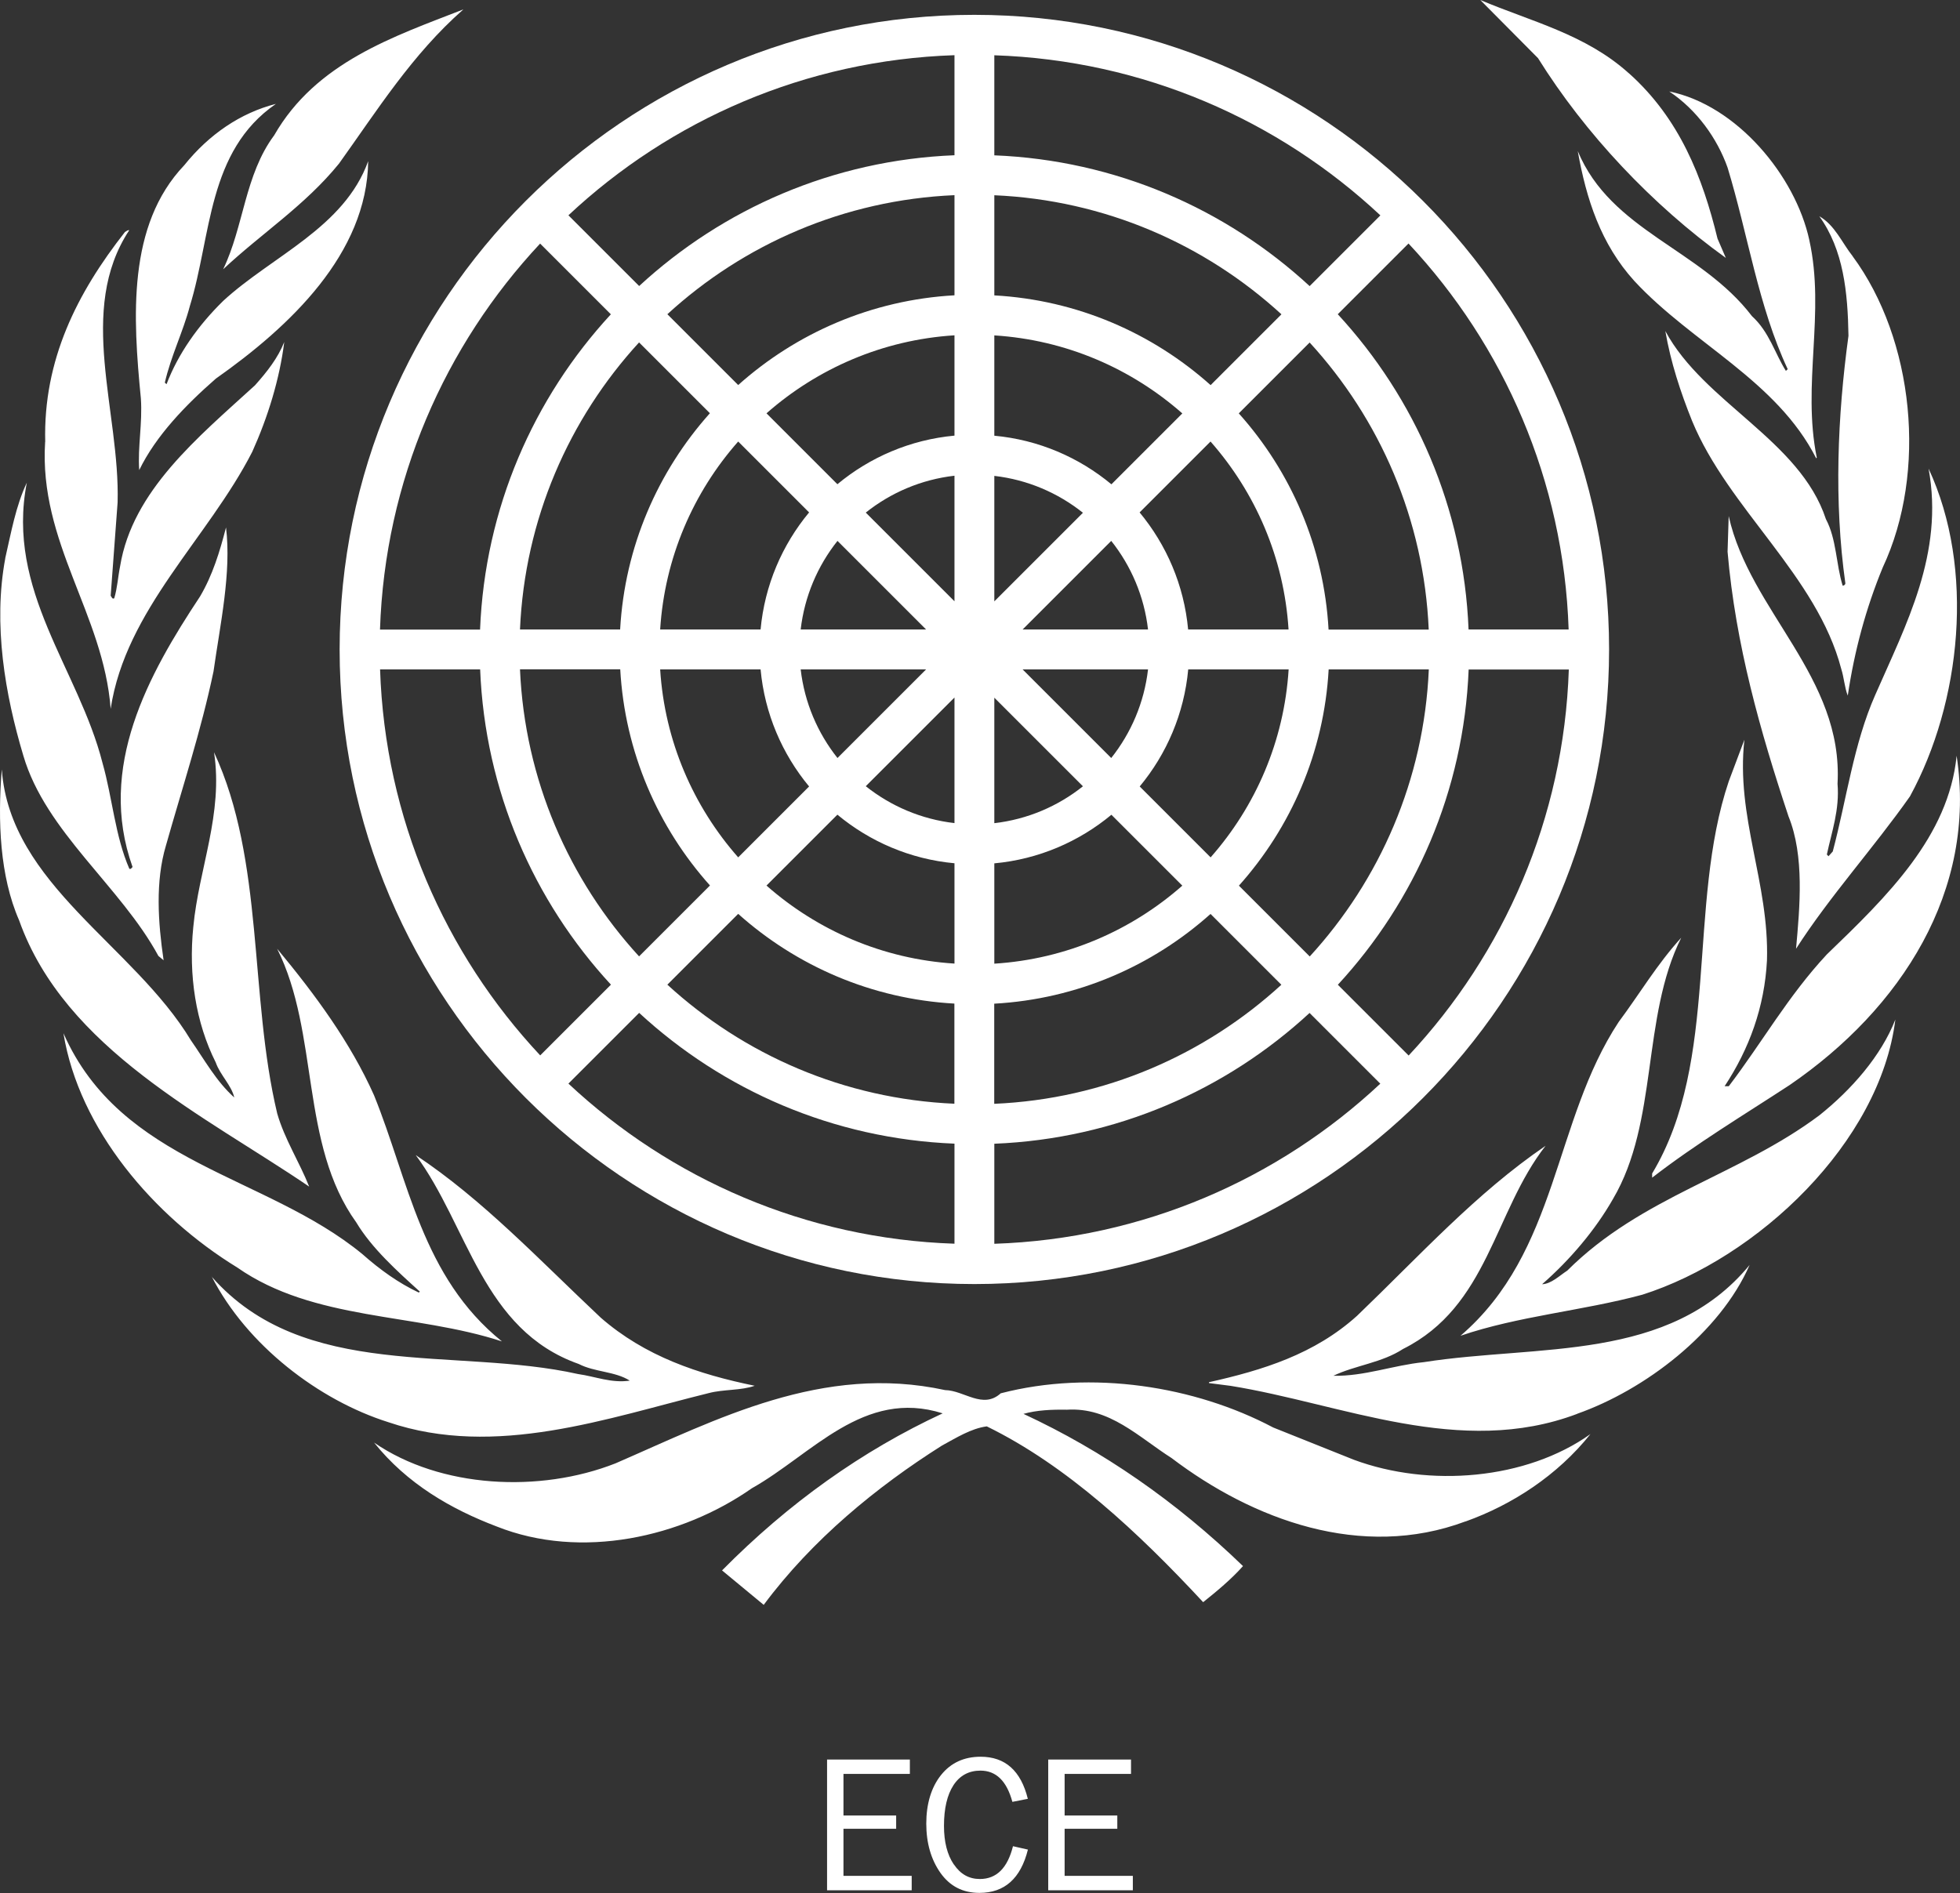
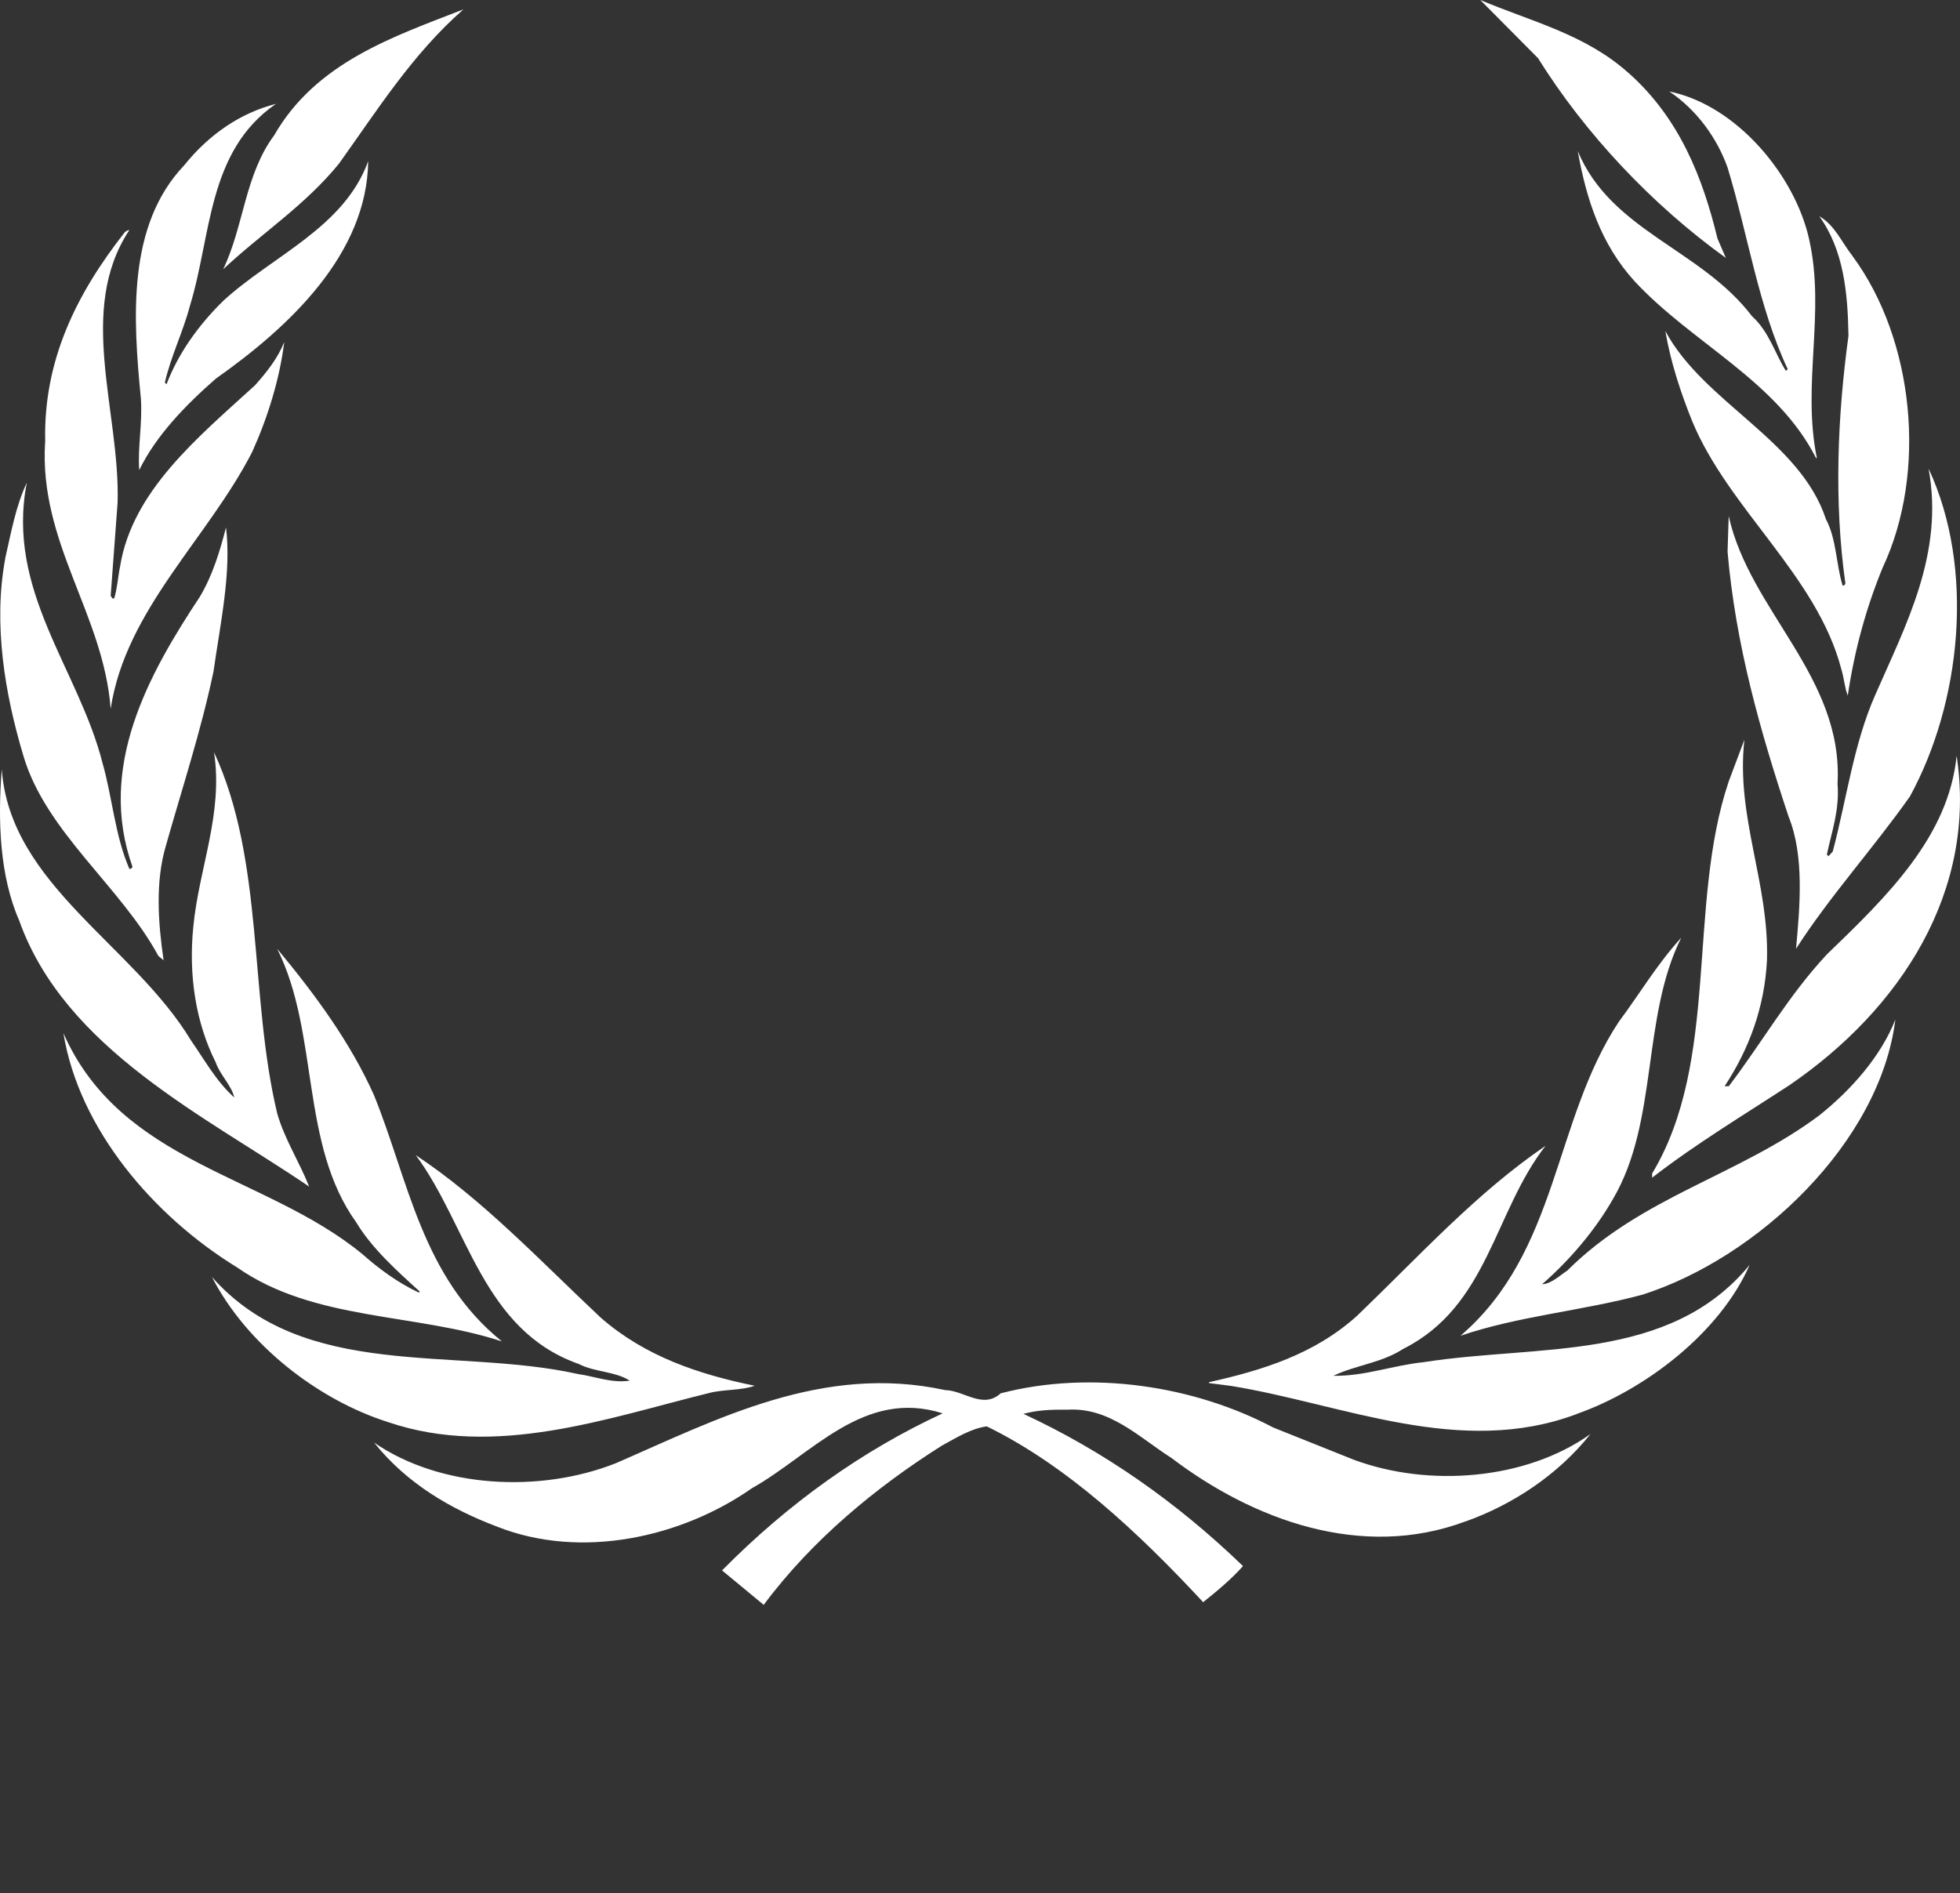
<svg xmlns="http://www.w3.org/2000/svg" id="Layer_2" viewBox="0 0 225.82 218.14">
  <rect x="0" y="0" width="225.82" height="218.14" fill="#333333" stroke="none" />
  <defs>
    <style>.cls-1{fill:#fff;}</style>
  </defs>
  <g id="Layer_1-2">
    <g>
      <path class="cls-1" d="m220.07,91.75c-4.2,5.97-9.26,11.53-13.14,17.58.43-4.78.99-10.69-.87-15.26-3.25-9.79-6.09-19.74-7.02-30.49l.13-4.11c2.44,10.97,13.23,18.54,12.54,30.85.25,2.99-.67,5.53-1.23,8.15l.19.2.49-.55c1.6-6.03,2.4-12.39,4.89-18.03,3.54-8.1,7.95-16.31,6.15-26.09,5.38,11.54,3.75,26.97-2.14,37.76Zm-6.62-62.22c7.08,9.59,8.63,24.86,3.47,35.86-1.92,4.66-3.27,9.61-4.03,14.77-.36-.88-.43-2.07-.75-3.07-2.81-10.76-13-18.43-17.19-28.59-1.33-3.31-2.46-6.75-3.08-10.35,4.46,8.28,15.5,12.56,18.5,21.67,1.23,2.31,1.16,5.18,1.93,7.67.16,0,.31-.12.31-.28-1.32-9.39-.91-19.22.36-28.51-.08-5.03-.57-9.91-3.36-13.78,1.8,1.03,2.6,3.04,3.84,4.6Zm-4.99-1.85c1.86,8.4-.86,16.6.86,25.06l-.07.07c-4.56-8.98-14.27-13.22-20.94-20.42-3.88-4.27-5.55-9.47-6.53-14.98,3.84,9.23,14.15,11.26,20.07,19.02,1.99,1.81,2.63,4.27,3.91,6.31l.21-.2c-3.4-7.27-4.56-15.45-6.93-23.23-1.19-3.36-3.54-6.65-6.72-8.77,7.78,1.58,14.53,9.71,16.14,17.13Zm-20.8-19.25c5.86,5.23,8.51,12.02,10.22,19.06l.96,2.23c-8.5-6.11-16.22-14.33-21.64-23.02l-6.65-6.7c5.83,2.47,12.12,3.94,17.1,8.43ZM53.37,1.1c-5.88,5.16-9.95,11.67-14.31,17.75-3.92,4.83-8.92,8.03-13.35,12.18,2.39-4.95,2.48-10.87,5.88-15.44,4.83-8.42,13.78-11.38,21.78-14.5ZM21.23,19.04c2.85-3.55,6.48-6.03,10.56-7.07-7.92,5.45-7.41,15.19-9.92,23.31-.79,3-2.18,5.75-2.88,8.82l.2.17c1.32-3.48,3.64-6.77,6.53-9.6,5.63-5.18,13.94-8.43,16.7-16.1-.13,10.67-9.03,19.06-17.55,25.06-3.51,3.07-6.9,6.58-8.83,10.54-.19-2.68.39-5.37.19-8.26-.91-9.32-1.59-19.95,5-26.87ZM5.21,50.92c-.24-9.44,3.67-17.16,9.19-24.19.17-.07.28-.24.49-.2-6.08,9.23-1.05,20.88-1.34,31.37l-.8,10.77c.13.07.13.4.41.28.36-1.19.43-2.48.68-3.71,1.42-8.69,8.96-14.83,15.54-20.84,1.4-1.57,2.64-3.15,3.37-4.99-.54,4.31-1.89,8.66-3.69,12.66-5.11,9.99-14.58,18.19-16.31,29.61-.83-10.95-8.29-19.15-7.55-30.76Zm-4.61,13.42c.68-2.95,1.21-6.01,2.49-8.72-2.44,12.48,5.97,21.47,8.72,32.3,1.15,4.05,1.44,8.39,3.09,12.19.15.08.28-.08.37-.21-4.1-11.5,1.82-22.17,7.78-31.17,1.44-2.44,2.27-5.15,2.99-7.95.64,5.19-.68,11.2-1.44,16.59-1.44,6.87-3.6,13.4-5.48,20.06-1.24,4.16-.91,8.86-.27,13.23l-.6-.5c-4.35-8.03-12.99-14.31-15.56-23.08-2.1-7.01-3.51-15.11-2.08-22.75Zm-.39,24.37c.97,13.23,15.19,20.22,21.79,31.18,1.56,2.23,2.92,4.73,4.99,6.58-.31-1.39-1.63-2.59-2.13-4.03-2.31-4.6-3.15-10.06-2.59-15.62.64-6.76,3.47-13.04,2.39-20.13,5.81,12.5,4.04,28.07,7.28,41.63.85,2.96,2.56,5.59,3.68,8.42-11.9-8.11-28.14-15.82-33.42-30.69C-.03,100.95-.27,94.6.2,88.71Zm7.11,30.38c6.64,15.03,23.27,16.26,34.42,25.42,2.04,1.81,4.19,3.35,6.51,4.44l.12-.11c-2.56-2.32-5.52-4.97-7.32-7.97-6.52-9.06-4.23-21.78-9.12-31.54,4.43,5.33,8.47,10.85,11.16,16.88,3.99,9.83,5.51,20.94,14.74,28.37-9.99-3.28-21.68-2.35-30.5-8.52-9.63-5.9-18.22-15.94-20.02-26.98Zm17.06,28.02c10.64,12.11,28.04,8.06,42.22,11.23,2,.28,3.83,1.07,5.96.76-1.69-1.08-4.04-.97-5.88-1.92-11.12-3.92-12.75-15.94-18.78-24.07,7.71,5.12,14.19,12.03,21.3,18.72,5.11,4.47,11.26,6.53,17.75,7.86-1.56.56-3.6.4-5.27.84-11.64,2.87-24.59,7.55-36.93,3.36-8.03-2.53-16.32-8.89-20.36-16.79Zm144.47,28.21c-12,4.49-24.52-.2-33.87-7.3-3.8-2.42-7.14-5.88-12.05-5.57-1.78-.03-3.5.05-5.01.48,9.11,4.23,17.56,10.07,25.29,17.54-1.31,1.48-2.99,2.88-4.59,4.16-7.45-8.02-15.69-15.74-24.93-20.26-1.82.24-3.53,1.33-5.16,2.21-7.52,4.75-14.96,10.85-20.54,18.36l-4.8-3.97c7.67-7.76,16.15-13.8,25.42-18.1-9.11-2.89-15.06,4.74-21.98,8.63-8.07,5.65-19.67,8.29-29.42,4.4-5.24-1.99-10.32-4.92-14.11-9.66,7.67,5.27,19.09,5.83,27.82,2.39,11.7-5.08,23.85-11.51,37.97-8.44,2.2.04,4.34,2.24,6.41.37,10.49-2.72,22.36-.84,31.39,3.94l9.3,3.72c8.66,3.21,19.83,2.32,27.25-2.96-3.81,4.77-9.02,8.15-14.39,10.07Zm12.86-12.39c-13.48,5.09-27.03-1.15-39.93-3.23l-2.49-.32v-.1c6.17-1.38,12.16-3.22,17.07-7.66,7.24-6.95,13.68-14.1,21.71-19.58-5.96,7.63-6.59,18.49-16.42,23.41-2.44,1.6-5.51,1.88-8.03,3.09,3.59.07,6.87-1.21,10.42-1.57,13.19-2.07,28.28.05,37.54-11.2-3.43,7.83-12.05,14.39-19.87,17.15Zm7.46-13.72c-6.87,1.85-14.22,2.44-20.9,4.72,11.31-9.71,10.68-24.72,18.23-36.17,2.41-3.23,4.4-6.63,7.2-9.7-4.6,9.22-2.6,21.19-7.87,30.12-2.03,3.56-4.95,7.01-8.16,9.81,1.05-.04,1.98-.97,2.9-1.57,8.57-8.55,19.77-10.95,29.04-17.89,3.72-2.97,7.12-6.85,8.76-11.04-1.76,14.18-15.87,27.5-29.19,31.72Zm17-24.16c-5.32,3.48-10.71,6.71-15.82,10.66v-.48c7.83-13.02,4-30.89,8.83-45.2l1.8-4.79c-1.01,8.91,2.87,16.47,2.6,25.43-.28,5.38-2.04,10.19-4.88,14.5h.48c3.83-5.03,6.83-10.39,11.3-15.19,6.97-6.71,14.03-13.59,14.95-22.89,2.36,15.53-6.37,29.14-19.26,37.96Z" />
-       <path class="cls-1" d="m112.26,1.71c-40.33,0-73.13,32.81-73.13,73.13s32.81,73.13,73.13,73.13,73.13-32.8,73.13-73.13S152.59,1.71,112.26,1.71Zm-50.03,26.36l8.15,8.15c-8.9,9.64-14.51,22.34-15.07,36.33h-11.53c.57-17.16,7.47-32.74,18.45-44.48Zm13.83,49.07h11.57c.47,5.1,2.49,9.75,5.59,13.49l-8.17,8.17c-5.16-5.86-8.47-13.38-8.99-21.66Zm5.73,24.91l-8.16,8.16c-8.07-8.8-13.17-20.36-13.72-33.08h11.55c.53,9.54,4.35,18.22,10.34,24.91Zm10.46-24.91h14.45l-10.21,10.21c-2.28-2.87-3.8-6.38-4.24-10.21Zm0-4.6c.44-3.83,1.96-7.34,4.24-10.21l10.21,10.21h-14.45Zm-4.62,0h-11.57c.52-8.27,3.82-15.8,8.99-21.66l8.17,8.17c-3.1,3.73-5.12,8.39-5.59,13.49Zm-16.17,0h-11.55c.55-12.72,5.65-24.28,13.72-33.08l8.16,8.16c-5.99,6.7-9.81,15.37-10.34,24.91Zm-27.67,4.6h11.53c.56,13.99,6.17,26.69,15.07,36.33l-8.15,8.15c-10.98-11.73-17.88-27.31-18.45-44.48Zm66.18,66.18c-17.16-.57-32.74-7.47-44.48-18.45l8.15-8.15c9.64,8.9,22.34,14.51,36.33,15.07v11.53Zm0-16.13c-12.72-.55-24.28-5.65-33.08-13.72l8.16-8.16c6.7,5.99,15.37,9.81,24.91,10.34v11.54Zm0-16.15c-8.28-.52-15.8-3.83-21.66-8.99l8.17-8.17c3.73,3.1,8.39,5.13,13.49,5.6v11.56Zm0-16.19c-3.83-.44-7.34-1.96-10.22-4.25l10.22-10.22v14.46Zm0-25.56l-10.22-10.22c2.87-2.29,6.38-3.81,10.22-4.25v14.46Zm0-19.09c-5.1.47-9.76,2.5-13.49,5.6l-8.17-8.17c5.86-5.16,13.39-8.47,21.66-8.99v11.56Zm0-16.17c-9.54.53-18.22,4.35-24.92,10.34l-8.16-8.16c8.8-8.07,20.36-13.17,33.08-13.72v11.54Zm0-16.14c-13.99.56-26.69,6.17-36.33,15.07l-8.15-8.15c11.73-10.98,27.31-17.88,44.48-18.45v11.53Zm70.77,54.65h-11.54c-.56-13.99-6.17-26.69-15.07-36.33l8.15-8.15c10.98,11.73,17.88,27.31,18.45,44.48Zm-32.28,0h-11.57c-.47-5.1-2.49-9.75-5.59-13.49l8.17-8.17c5.16,5.86,8.47,13.38,8.99,21.66Zm-5.73-24.91l8.16-8.16c8.07,8.8,13.17,20.36,13.72,33.08h-11.54c-.53-9.54-4.35-18.22-10.34-24.91Zm-10.46,24.91h-14.45l10.21-10.21c2.28,2.87,3.8,6.38,4.24,10.21Zm0,4.6c-.44,3.83-1.96,7.34-4.24,10.21l-10.21-10.21h14.45Zm4.63,0h11.57c-.52,8.28-3.82,15.8-8.99,21.66l-8.17-8.17c3.1-3.73,5.12-8.39,5.59-13.49Zm16.18,0h11.54c-.55,12.72-5.65,24.28-13.72,33.08l-8.16-8.16c5.99-6.7,9.81-15.37,10.34-24.92ZM114.56,6.37c17.16.57,32.74,7.47,44.48,18.45l-8.15,8.15c-9.64-8.9-22.34-14.51-36.33-15.07V6.37Zm0,16.13c12.72.55,24.28,5.65,33.08,13.72l-8.16,8.16c-6.7-5.99-15.37-9.81-24.92-10.34v-11.54Zm0,16.15c8.28.52,15.8,3.83,21.66,8.99l-8.17,8.17c-3.73-3.1-8.39-5.13-13.49-5.6v-11.56Zm0,16.19c3.83.44,7.34,1.96,10.21,4.25l-10.21,10.21v-14.46Zm0,25.56l10.21,10.21c-2.87,2.29-6.38,3.81-10.21,4.25v-14.46Zm0,19.09c5.1-.47,9.76-2.5,13.49-5.6l8.17,8.17c-5.86,5.16-13.38,8.47-21.66,8.99v-11.56Zm0,16.17c9.54-.53,18.22-4.35,24.91-10.34l8.16,8.16c-8.8,8.07-20.36,13.17-33.08,13.72v-11.54Zm0,27.67v-11.53c13.99-.56,26.69-6.17,36.32-15.07l8.15,8.15c-11.73,10.98-27.31,17.88-44.48,18.45Zm47.73-21.7l-8.15-8.15c8.9-9.64,14.51-22.34,15.07-36.33h11.54c-.57,17.16-7.47,32.74-18.45,44.48Z" />
-       <path class="cls-1" d="m105.04,217.83h-9.75v-15.07h9.54v1.66h-7.65v4.79h6.07v1.53h-6.07v5.43h7.86v1.66Zm4.87-2.97c.75,1.12,1.75,1.67,2.98,1.67,1.92,0,3.19-1.26,3.82-3.78l1.72.39c-.83,3.33-2.69,4.99-5.59,4.99-1.91,0-3.4-.77-4.49-2.31-1.08-1.54-1.63-3.43-1.63-5.68s.57-4.18,1.7-5.59c1.13-1.41,2.65-2.11,4.56-2.11,2.83,0,4.64,1.61,5.44,4.85l-1.78.35c-.65-2.4-1.87-3.6-3.68-3.6-1.33,0-2.37.56-3.1,1.67-.73,1.12-1.1,2.68-1.1,4.7,0,1.85.38,3.33,1.13,4.44Zm20.61,2.97h-9.75v-15.07h9.54v1.66h-7.65v4.79h6.07v1.53h-6.07v5.43h7.86v1.66Z" />
    </g>
  </g>
</svg>